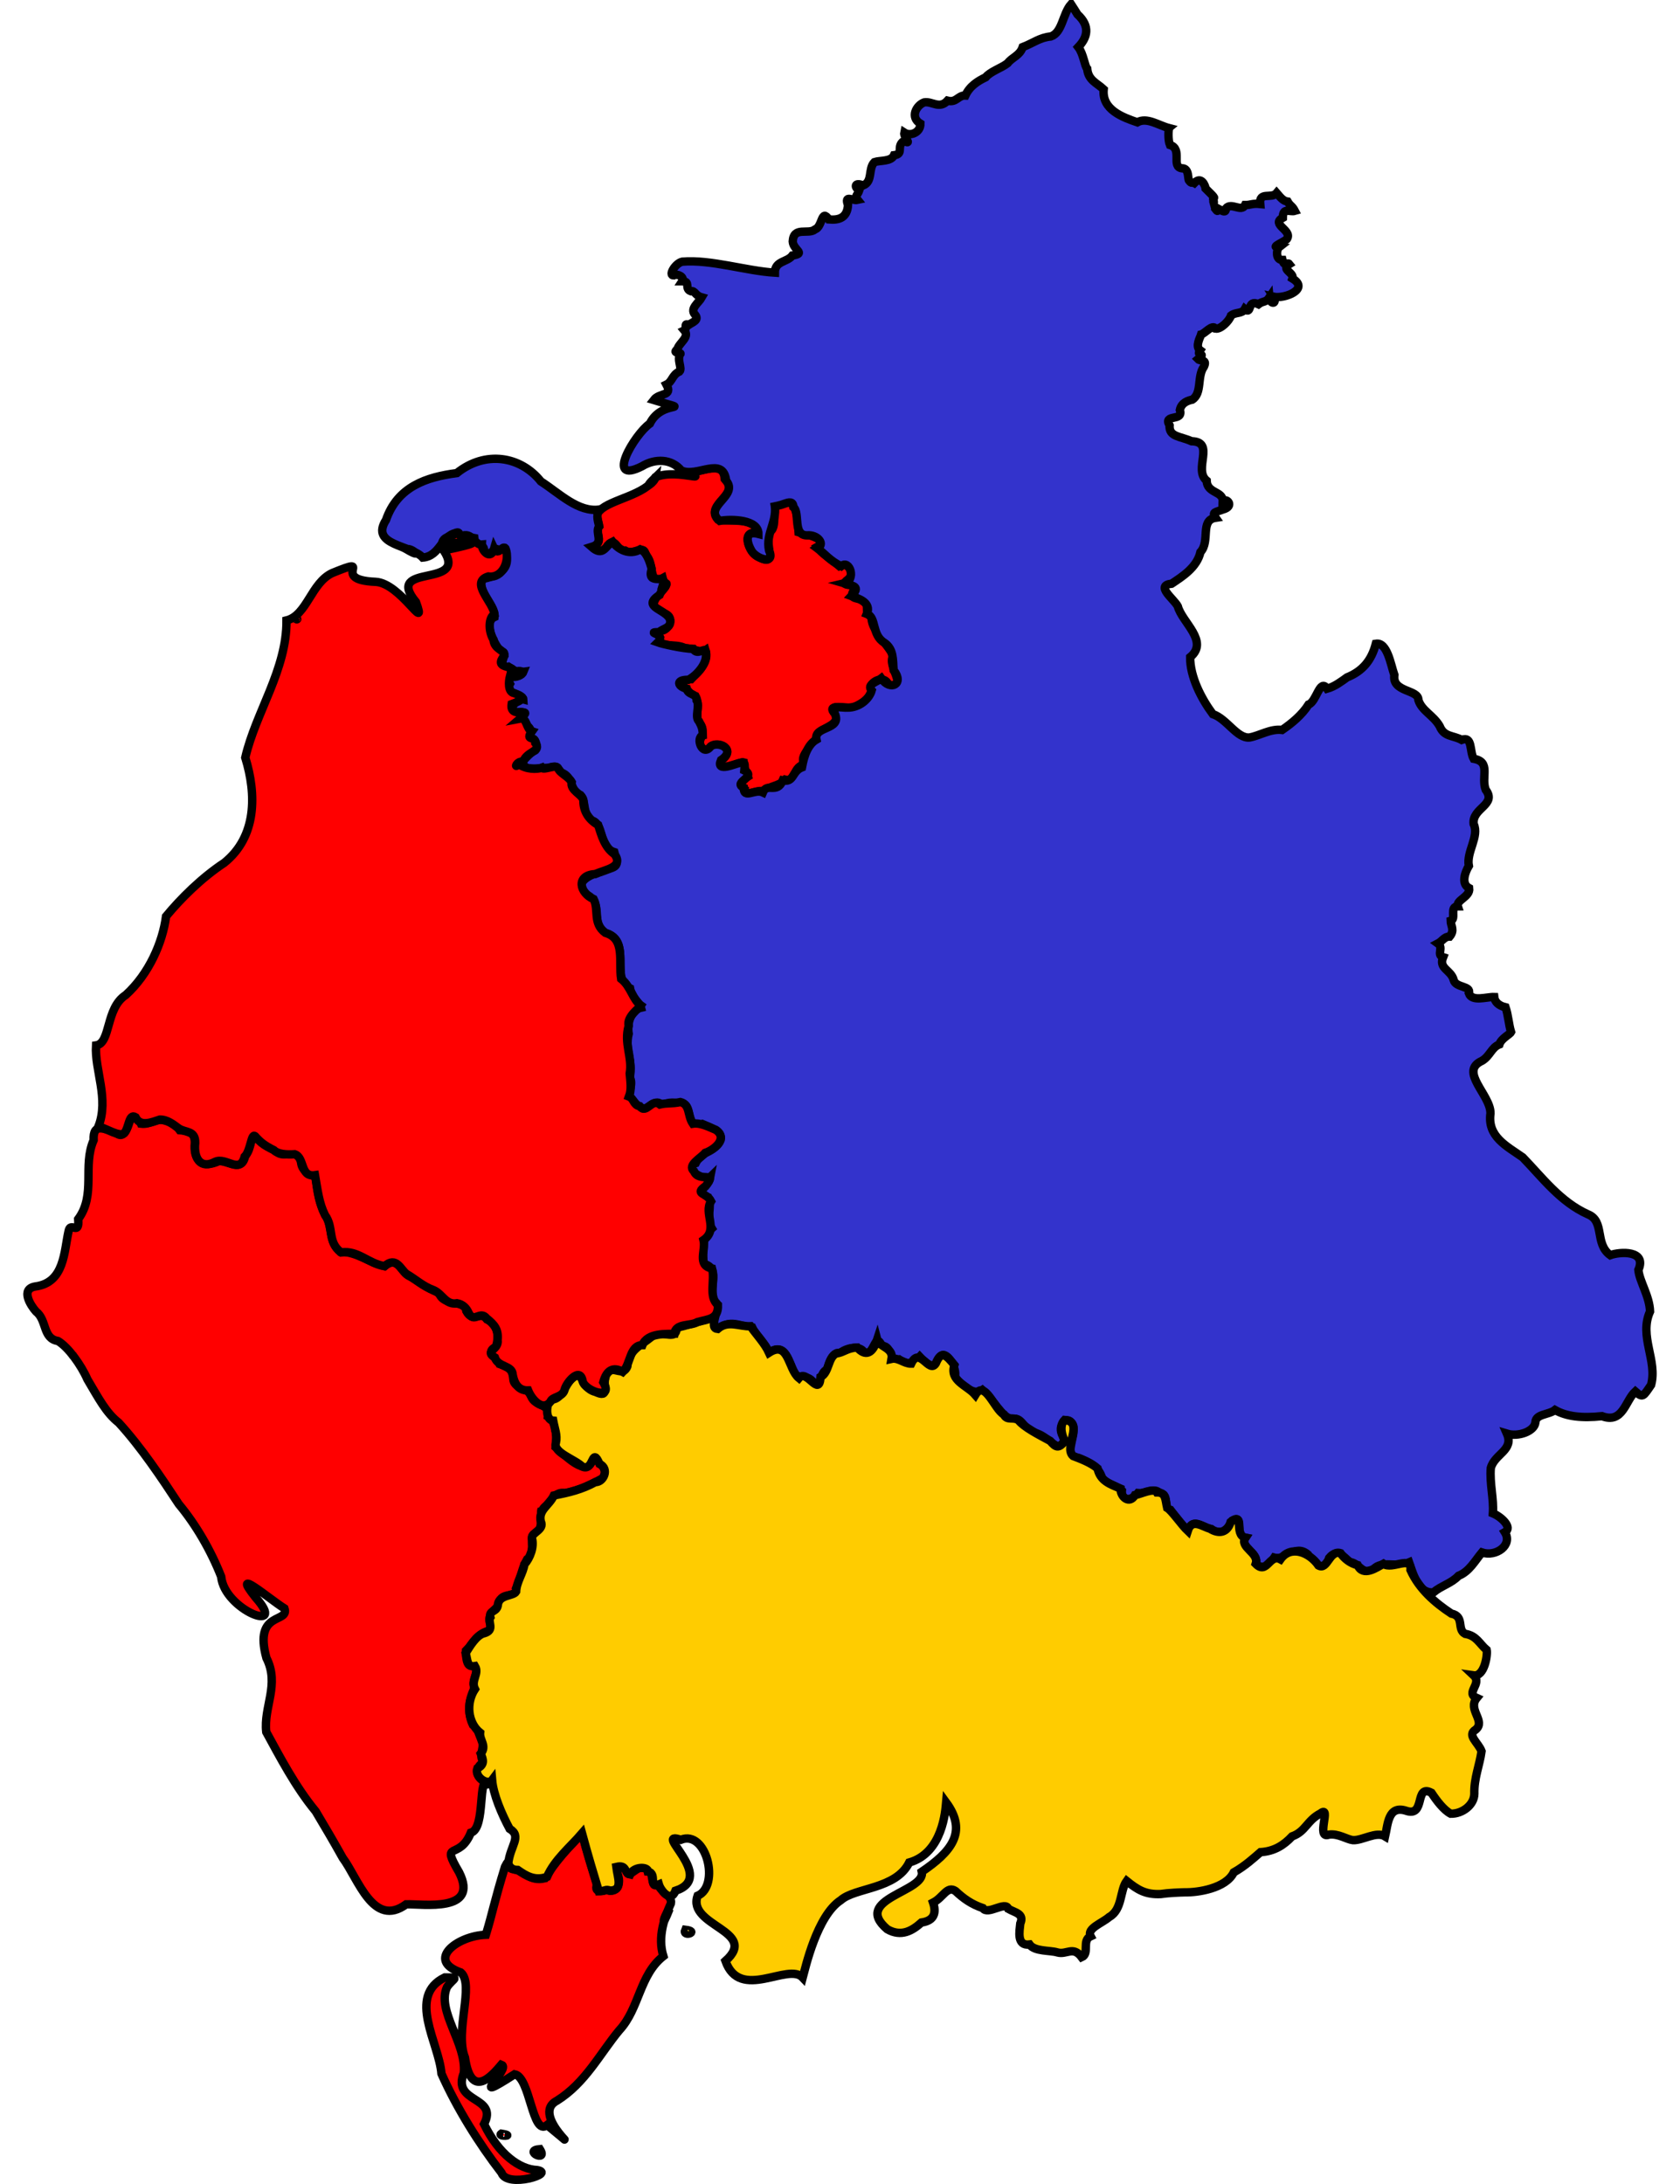
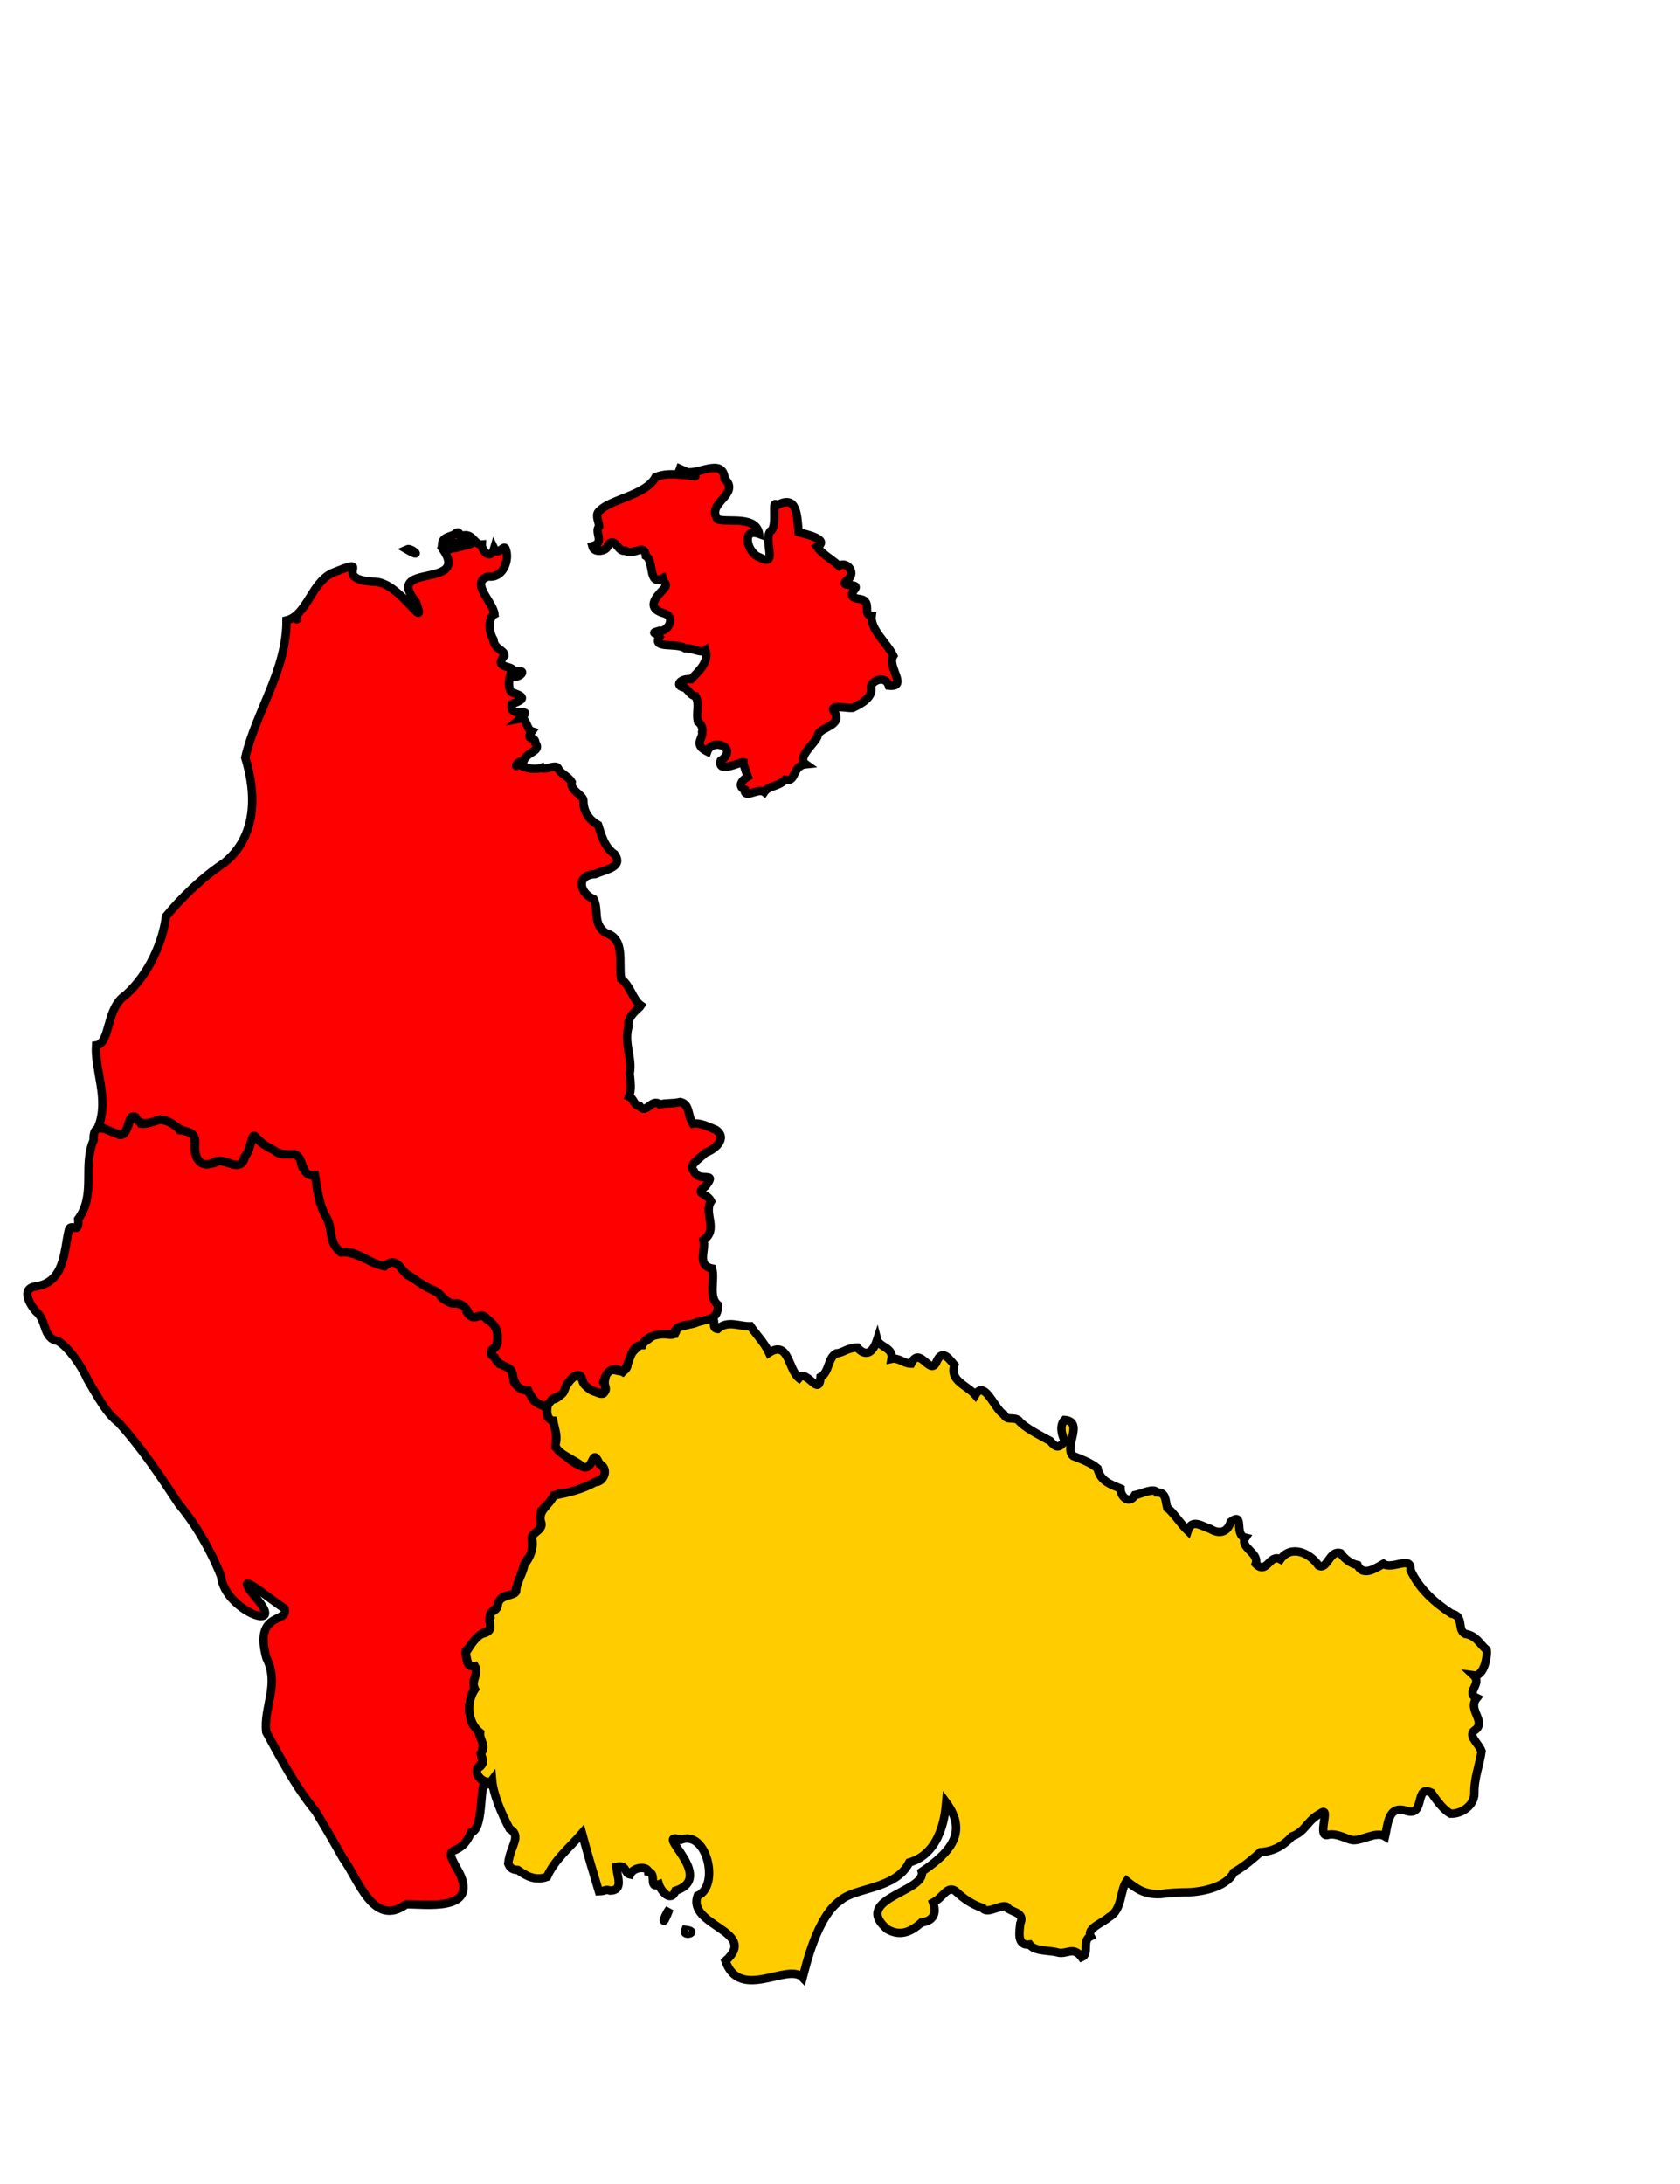
<svg xmlns="http://www.w3.org/2000/svg" version="1.0" width="200" height="260" id="svg10079">
  <g transform="translate(-17632.75,-11292.23)" id="g13585">
-     <path d="M 17702.037,11510.479 C 17700.439,11512.103 17698.762,11514.007 17697.624,11515.832 C 17695.75,11516.275 17695.213,11514.908 17693.784,11514.729 C 17693.103,11514.778 17693.547,11513.091 17692.869,11514.463 C 17691.569,11518.687 17691.41,11519.873 17690.591,11522.56 C 17687.212,11522.674 17683.397,11525.572 17687.608,11527.05 C 17689.269,11528.468 17686.856,11534.067 17688.1,11537.168 C 17688.842,11542.307 17691.38,11539.271 17692.435,11538.024 C 17693.725,11538.48 17687.987,11543.055 17694.015,11539.165 C 17695.893,11539.513 17696.098,11546.638 17697.881,11545.218 C 17703.493,11549.781 17695.629,11544.095 17699.048,11542.316 C 17702.444,11540.204 17704.179,11536.689 17706.476,11533.929 C 17708.877,11531.355 17708.854,11527.357 17711.72,11525.109 C 17711.012,11522.807 17711.853,11520.495 17712.62,11518.822 C 17712.807,11517.804 17711.18,11517.353 17711.108,11516.486 C 17710.026,11517.112 17710.712,11514.845 17709.841,11514.974 C 17709.323,11513.364 17707.536,11516.152 17707.389,11515.056 C 17707.561,11514.63 17705.764,11513.855 17706.245,11515.3 C 17706.764,11516.412 17706.192,11517.617 17705.058,11517.263 C 17704.928,11517.117 17703.35,11517.882 17703.834,11516.526 C 17703.154,11514.479 17702.659,11512.881 17702.037,11510.479 z M 17685.693,11527.642 C 17681.18,11529.843 17685.013,11535.445 17685.303,11539.093 C 17687.138,11543.214 17689.729,11547.368 17692.458,11550.903 C 17693.11,11552.769 17699.003,11550.953 17696.685,11550.571 C 17694.595,11550.482 17692.131,11548.707 17690.377,11545.101 C 17692.125,11541.719 17686.502,11542.663 17687.969,11539.009 C 17688.318,11535.488 17684.693,11531.643 17685.964,11528.788 C 17686.723,11527.696 17687.614,11527.643 17685.693,11527.642 z M 17692.435,11546.238 C 17691.879,11546.602 17694.261,11546.533 17692.435,11546.238 z M 17697.012,11548.078 C 17694.927,11548.258 17698.067,11549.743 17697.012,11548.078 z " style="fill:#F00;fill-opacity:1;stroke:black;stroke-width:1;stroke-miterlimit:4;stroke-dasharray:none;stroke-opacity:1" id="Barrow and Furness" />
    <path d="M 17713.273,11347.862 C 17718.51,11350.193 17713.348,11347.872 17710.781,11349.048 C 17709.654,11351.171 17705.427,11351.666 17704.161,11353.011 C 17703.548,11353.469 17703.983,11354.092 17704.079,11354.892 C 17703.434,11355.593 17704.831,11356.83 17703.262,11357.261 C 17703.497,11358.217 17705.18,11357.772 17705.141,11357.098 C 17706.056,11356.074 17706.257,11358.014 17707.185,11357.794 C 17708.195,11358.441 17709.453,11356.828 17709.636,11358.406 C 17710.68,11359.019 17709.887,11362.047 17711.638,11361.064 C 17711.852,11361.949 17712.513,11361.628 17711.393,11362.739 C 17710.376,11363.858 17710.051,11364.769 17711.884,11365.272 C 17713.283,11365.802 17712.155,11367.511 17711.269,11367.316 C 17710.033,11367.667 17710.929,11367.498 17711.269,11368.051 C 17710.332,11369.519 17713.264,11368.715 17714.294,11369.4 C 17715.236,11369.37 17716.187,11370.044 17716.745,11369.645 C 17717.173,11371.031 17715.984,11372.073 17715.03,11373.078 C 17713.659,11372.984 17713.024,11373.902 17714.294,11374.1 C 17714.817,11374.548 17714.938,11374.969 17715.56,11375.122 C 17716.086,11376.137 17715.562,11377.091 17715.846,11378.145 C 17716.194,11378.371 17716.498,11378.997 17716.338,11379.372 C 17716.49,11380.18 17715.237,11380.829 17716.949,11381.702 C 17717.571,11379.986 17720.74,11381.264 17718.542,11382.804 C 17718.142,11384.375 17720.956,11382.881 17721.241,11382.969 C 17721.226,11383.222 17721.642,11384.341 17721.771,11384.684 C 17721.179,11385.04 17720.469,11385.766 17721.402,11386.238 C 17721.341,11387.416 17722.997,11385.982 17723.733,11386.523 C 17724.28,11385.716 17725.364,11385.939 17726.224,11385.052 C 17727.549,11385.417 17727.051,11383.38 17728.675,11383.213 C 17727.494,11382.368 17729.946,11380.643 17730.105,11379.781 C 17730.327,11378.736 17733.278,11378.669 17731.986,11376.838 C 17731.551,11376.068 17733.678,11376.573 17734.232,11376.511 C 17735.334,11376.006 17736.581,11375.279 17736.48,11374.181 C 17736.127,11373.526 17738.069,11372.357 17738.564,11373.855 C 17740.951,11374.104 17738.283,11371.551 17739.095,11370.299 C 17738.404,11368.843 17736.315,11367.141 17736.52,11365.558 C 17735.367,11365.428 17736.627,11363.812 17735.172,11363.556 C 17734.273,11363.43 17733.819,11363.236 17734.559,11362.289 C 17735.06,11361.568 17732.276,11362.241 17733.742,11361.185 C 17734.685,11360.318 17733.501,11359.005 17732.638,11359.591 C 17731.529,11358.636 17730.617,11358.184 17730.024,11357.344 C 17731.611,11356.44 17728.612,11355.812 17727.818,11355.587 C 17727.659,11353.568 17727.626,11351.039 17725.244,11352.397 C 17724.505,11351.446 17725.393,11354.995 17724.467,11355.463 C 17723.577,11356.605 17725.494,11359.846 17723.159,11358.569 C 17721.727,11358.12 17720.925,11354.991 17723.118,11355.79 C 17722.767,11353.627 17719.601,11354.441 17718.217,11354.075 C 17716.662,11352.175 17720.976,11351.095 17719.033,11349.251 C 17718.783,11346.529 17715.764,11348.982 17714.171,11348.353 C 17713.754,11348.327 17713.631,11347.954 17713.273,11347.862 z " style="fill:#F00;fill-opacity:1;stroke:black;stroke-width:1;stroke-miterlimit:4;stroke-dasharray:none;stroke-opacity:1" id="Carlisle" />
    <path d="M 17648.391,11425.023 C 17648.151,11425.818 17647.629,11428.253 17646.47,11426.984 C 17645.223,11426.707 17643.798,11425.796 17643.897,11427.965 C 17642.546,11431.033 17644.212,11434.44 17642.058,11437.364 C 17642.227,11439.433 17641.133,11437.57 17640.915,11438.795 C 17640.367,11441.185 17640.453,11444.939 17636.944,11445.383 C 17635.138,11445.694 17636.41,11447.663 17637.033,11448.358 C 17638.363,11449.391 17637.806,11451.575 17639.646,11451.873 C 17640.866,11452.59 17642.409,11454.73 17643.161,11456.45 C 17644.515,11458.727 17645.362,11460.403 17646.879,11461.599 C 17649.543,11464.506 17651.988,11468.171 17654.03,11471.286 C 17656.062,11473.719 17657.859,11476.81 17659.08,11479.921 C 17659.45,11483.907 17667.119,11486.834 17663.191,11482.417 C 17660.071,11478.505 17664.857,11482.621 17666.613,11483.71 C 17667.226,11485.512 17662.918,11483.954 17664.466,11489.606 C 17666.072,11492.778 17664.102,11495.438 17664.448,11498.422 C 17666.043,11501.336 17667.925,11504.956 17670.33,11507.863 C 17671.694,11510.163 17672.158,11510.924 17673.56,11513.422 C 17675.388,11515.869 17677.176,11521.808 17681.104,11518.935 C 17683.072,11518.87 17689.827,11519.958 17687.416,11515.145 C 17685.098,11511.187 17687.411,11513.834 17688.803,11510.408 C 17690.632,11509.907 17689.563,11503.235 17690.938,11504.637 C 17692.079,11504.518 17691.102,11503.959 17690.637,11504.389 C 17689.389,11503.989 17689.194,11502.601 17690.351,11502.019 C 17689.69,11501.31 17690.368,11500.46 17690.229,11499.444 C 17689.676,11498.878 17689.794,11498.029 17689.044,11497.563 C 17688.364,11496.129 17688.579,11494.566 17689.249,11493.151 C 17688.743,11492.187 17690.087,11491.104 17689.086,11490.453 C 17688.229,11490.915 17688.208,11489.131 17688.227,11488.736 C 17689.182,11487.797 17689.544,11486.791 17690.801,11486.406 C 17691.698,11485.853 17690.551,11485.076 17691.251,11484.445 C 17691.121,11484 17692.184,11483.715 17692.312,11482.769 C 17692.542,11481.799 17694.618,11482.446 17694.191,11481.338 C 17694.804,11479.984 17694.841,11479.002 17695.499,11477.865 C 17696.572,11477.255 17695.779,11475.432 17696.234,11474.923 C 17697.855,11474.286 17696.584,11472.505 17697.624,11471.612 C 17698.429,11470.938 17698.783,11469.753 17700.035,11469.978 C 17701.63,11469.716 17703.397,11468.805 17704.488,11468.221 C 17705.404,11467.11 17703.754,11466.061 17703.384,11465.768 C 17702.683,11468.441 17699.868,11465.29 17698.891,11464.501 C 17698.93,11463.925 17699.068,11463.19 17698.85,11462.418 C 17698.919,11461.915 17698.377,11461.081 17697.991,11460.864 C 17698.307,11459.127 17696.156,11459.834 17695.907,11458.125 C 17695.185,11457.42 17693.72,11457.408 17693.865,11456.164 C 17693.709,11455.236 17693.2,11454.912 17692.231,11454.611 C 17691.792,11453.663 17690.492,11453.243 17691.781,11452.567 C 17692.194,11451.369 17692.045,11449.885 17690.72,11449.298 C 17689.904,11448.195 17689.078,11449.796 17688.268,11448.316 C 17688.153,11446.866 17685.545,11447.882 17685,11446.111 C 17683.567,11445.665 17682.426,11444.591 17681.322,11444.066 C 17680.429,11443.475 17680.056,11441.723 17678.503,11442.962 C 17676.54,11442.466 17675.246,11441.255 17673.232,11441.247 C 17671.839,11439.904 17672.365,11438.603 17671.599,11436.997 C 17670.736,11435.652 17670.539,11434.152 17670.33,11432.379 C 17669.524,11431.86 17668.657,11431.718 17668.573,11430.458 C 17668.224,11428.777 17666.121,11430.395 17665.592,11429.11 C 17664.565,11428.851 17663.645,11428.253 17663.181,11427.474 C 17662.566,11427.012 17662.716,11429.157 17661.957,11429.723 C 17661.606,11431.874 17659.918,11430.383 17658.809,11430.458 C 17656.882,11431.349 17655.72,11430.468 17655.949,11428.25 C 17655.936,11426.949 17655.136,11426.856 17654.152,11426.78 C 17653.789,11426.253 17653.038,11425.79 17652.395,11425.634 C 17651.285,11425.293 17650.685,11426.146 17649.535,11426.003 C 17649.37,11425.613 17648.886,11425.162 17648.391,11425.023 z M 17641.444,11453.59 C 17641.402,11453.452 17641.369,11453.646 17641.444,11453.59 z M 17697.175,11472.185 C 17697.305,11472.167 17697.135,11472.396 17697.175,11472.185 z " style="fill:#F00;fill-opacity:1;stroke:black;stroke-width:1;stroke-miterlimit:4;stroke-dasharray:none;stroke-opacity:1" id="Copeland" />
-     <path d="M 17760.259,11292.731 C 17759.236,11293.912 17759.237,11296.1 17757.848,11296.572 C 17756.528,11296.695 17755.771,11297.351 17754.498,11297.839 C 17754.147,11298.871 17753.232,11299.041 17752.7,11299.759 C 17751.949,11300.339 17750.625,11300.749 17750.085,11301.435 C 17749.146,11301.884 17748.184,11302.487 17747.674,11303.601 C 17746.793,11303.558 17746.636,11304.496 17745.55,11304.215 C 17744.583,11305.269 17743.707,11304.245 17742.771,11304.419 C 17741.833,11304.767 17741.058,11306.189 17742.321,11306.952 C 17742.342,11308.001 17741.139,11308.499 17740.402,11308.015 C 17740.282,11308.537 17741.438,11309.561 17740.36,11308.996 C 17739.379,11309.667 17740.428,11310.563 17739.176,11310.714 C 17738.829,11311.496 17737.503,11311.303 17736.848,11311.529 C 17736.059,11312.332 17736.698,11313.835 17735.499,11314.31 C 17734.412,11313.855 17734.47,11314.58 17735.049,11314.881 C 17734.848,11315.478 17734.452,11315.545 17734.845,11316.025 C 17734.229,11316.164 17733.241,11315.368 17733.702,11316.638 C 17733.609,11318.147 17732.651,11318.466 17731.414,11318.355 C 17730.52,11317.007 17730.679,11319.229 17729.78,11319.541 C 17728.977,11320.21 17727.228,11319.131 17727.123,11320.97 C 17727.185,11322.025 17728.763,11322.391 17727.082,11322.646 C 17726.481,11323.461 17724.992,11323.267 17724.997,11324.69 C 17721.598,11324.489 17717.372,11323.092 17713.967,11323.382 C 17713.117,11323.578 17712.283,11325.044 17712.946,11325.016 C 17713.456,11324.756 17714.271,11325.244 17713.967,11325.711 C 17715.007,11325.708 17714.19,11326.611 17714.988,11326.896 C 17715.524,11326.809 17715.474,11327.408 17716.296,11327.632 C 17715.949,11328.26 17714.845,11328.958 17715.479,11329.676 C 17716.04,11330.338 17715.229,11330.568 17714.743,11330.902 C 17714.063,11330.627 17714.629,11331.347 17714.212,11331.555 C 17714.908,11332.373 17713.589,11333.027 17713.395,11333.804 C 17712.733,11334.32 17713.784,11334.184 17713.763,11334.334 C 17713.269,11335.015 17714.015,11336.077 17713.64,11336.46 C 17712.763,11336.837 17712.799,11337.667 17712.089,11338.012 C 17712.863,11339.462 17711.277,11338.928 17710.576,11339.852 C 17715.634,11341.403 17711.595,11339.648 17710.11,11342.662 C 17708.293,11343.923 17704.704,11350.008 17709.17,11347.744 C 17710.753,11346.781 17712.704,11346.842 17713.844,11348.23 C 17715.671,11349.151 17718.827,11346.425 17719.196,11349.456 C 17720.74,11351.302 17716.348,11352.502 17718.42,11354.238 C 17719.839,11353.984 17723.053,11354.067 17723.037,11355.79 C 17721.449,11355.366 17721.519,11356.633 17722.262,11357.875 C 17722.915,11358.823 17725.077,11359.48 17724.303,11357.752 C 17723.847,11355.631 17725.452,11354.228 17724.917,11352.03 C 17725.135,11353.214 17727.15,11351.119 17727.205,11352.603 C 17728.059,11353.307 17727.004,11356.173 17729.043,11355.954 C 17730.247,11355.992 17730.943,11357.058 17730.066,11357.507 C 17730.961,11358.163 17731.525,11358.969 17732.884,11359.632 C 17733.922,11358.756 17734.713,11361.333 17733.251,11361.675 C 17734.348,11362.001 17735.23,11362.018 17734.109,11363.187 C 17734.844,11363.451 17736.545,11363.924 17735.948,11365.314 C 17737.123,11365.743 17736.481,11367.802 17738.031,11368.745 C 17739.185,11369.527 17739.026,11370.811 17739.135,11372.014 C 17740.446,11373.66 17738.74,11374.556 17737.665,11372.996 C 17737.186,11373.391 17735.867,11373.717 17736.52,11374.427 C 17736.205,11375.51 17734.99,11376.501 17733.619,11376.47 C 17733.071,11376.526 17731.088,11376.053 17732.148,11377.205 C 17732.987,11379.184 17729.596,11378.618 17729.944,11380.27 C 17728.636,11381.012 17728.329,11383.065 17728.225,11383.581 C 17727.002,11384.056 17727.29,11385.419 17725.939,11385.135 C 17725.238,11386.816 17724.076,11385.33 17723.569,11386.565 C 17722.594,11386.102 17721.284,11387.43 17721.281,11385.993 C 17719.933,11385.355 17722.9,11384.703 17721.362,11383.949 C 17721.442,11383.152 17721.478,11382.915 17720.872,11383.05 C 17720.386,11383.072 17717.911,11384.296 17718.583,11382.723 C 17720.493,11381.442 17718.225,11380.375 17717.358,11381.088 C 17716.359,11382.404 17715.517,11380.016 17716.419,11379.781 C 17716.406,11378.993 17716.31,11378.771 17715.969,11378.105 C 17715.4,11377.593 17716.11,11376.252 17715.684,11375.611 C 17715.661,11374.701 17714.663,11375.021 17714.498,11374.222 C 17713.473,11373.982 17713.09,11373.134 17714.703,11373.16 C 17715.785,11372.584 17716.936,11371.17 17716.785,11370.095 C 17716.894,11368.904 17715.837,11370.459 17715.274,11369.481 C 17713.979,11369.45 17711.554,11368.881 17711.066,11368.704 C 17712.169,11367.631 17709.394,11367.529 17711.229,11367.48 C 17711.62,11367.043 17712.64,11367.048 17712.538,11366.089 C 17712.27,11364.756 17708.94,11364.567 17711.269,11363.066 C 17711.473,11362.471 17712.723,11361.423 17711.72,11361.717 C 17712.104,11360.482 17709.692,11362.038 17710.332,11359.96 C 17710.096,11359.018 17709.683,11357.898 17708.982,11357.629 C 17707.662,11358.413 17706.299,11357.612 17705.673,11356.731 C 17704.829,11357.17 17704.571,11358.575 17703.181,11357.344 C 17704.777,11356.864 17703.498,11355.649 17704.079,11354.892 C 17703.853,11354.005 17703.739,11353.473 17704.121,11352.889 C 17701.606,11353.26 17699.387,11350.993 17697.138,11349.54 C 17694.735,11346.53 17690.532,11345.824 17687.135,11348.55 C 17683.511,11349.023 17680.073,11350.162 17678.702,11354.134 C 17676.759,11357.185 17681.712,11357.105 17683.079,11358.61 C 17685.159,11358.426 17685.26,11355.988 17687.082,11355.667 C 17687.525,11356.163 17688.523,11356.142 17689.208,11356.281 C 17689.34,11357.587 17690.282,11356.76 17690.393,11357.712 C 17690.818,11359.321 17691.669,11356.724 17692.19,11357.915 C 17693.019,11356.832 17692.885,11357.765 17693.09,11358.692 C 17693.247,11360.322 17691.482,11360.916 17690.229,11361.144 C 17689.397,11362.379 17691.754,11364.429 17691.618,11365.681 C 17690.193,11366.325 17691.636,11368.96 17692.394,11369.849 C 17693.602,11369.643 17691.414,11372.172 17693.293,11371.606 C 17693.855,11371.959 17694.168,11372.352 17695.05,11372.22 C 17694.664,11373.185 17692.692,11372.273 17693.457,11373.65 C 17692.735,11374.928 17695.017,11374.813 17695.05,11375.49 C 17694.526,11375.352 17693.059,11376.485 17694.191,11377.042 C 17696.219,11376.746 17694.182,11377.732 17695.418,11378.554 C 17696.259,11379.17 17695.797,11379.5 17695.826,11380.311 C 17696.413,11379.573 17697.051,11381.608 17696.276,11381.619 C 17695.434,11382.184 17694.957,11383.154 17694.111,11383.296 C 17694.358,11383.385 17694.916,11383.129 17695.458,11383.663 C 17696.638,11383.865 17697.226,11383.577 17697.991,11383.663 C 17698.949,11383.363 17699.018,11383.443 17699.545,11384.195 C 17701.085,11384.728 17700.515,11386.379 17701.873,11386.892 C 17702.625,11387.672 17701.945,11389.479 17703.508,11390.038 C 17704.647,11390.784 17704.106,11393.111 17705.878,11393.675 C 17706.146,11394.756 17706.637,11395.391 17705.1,11395.678 C 17703.456,11396.22 17700.631,11397.069 17702.691,11398.784 C 17704.682,11399.911 17702.908,11402.119 17704.898,11403.362 C 17708.043,11404.21 17705.327,11408.805 17707.757,11409.901 C 17707.95,11411.045 17708.913,11411.573 17709.063,11412.189 C 17707.946,11412.438 17707.361,11413.922 17707.593,11415.295 C 17707.094,11417.298 17708.168,11418.575 17707.716,11420.485 C 17708.174,11421.236 17707.525,11422.314 17707.716,11422.897 C 17708.409,11423.36 17708.374,11423.894 17709.39,11424.205 C 17709.915,11424.318 17710.836,11422.844 17711.596,11423.837 C 17712.329,11423.336 17713.164,11423.5 17714.05,11423.632 C 17715.21,11423.858 17714.343,11426.767 17716.378,11426.044 C 17717.244,11426.413 17718.801,11427.011 17718.542,11427.923 C 17718.044,11429.254 17716.208,11429.286 17715.56,11430.703 C 17713.857,11431.26 17716.69,11432.946 17717.318,11432.339 C 17717.066,11433.725 17715.118,11434.188 17717.072,11434.789 C 17717.577,11435.788 17716.755,11437.301 17717.48,11438.468 C 17716.156,11439.623 17716.475,11441.298 17716.5,11442.678 C 17718.789,11443.262 17716.813,11445.838 17717.89,11447.254 C 17718.817,11447.569 17716.673,11450.865 17718.542,11450.278 C 17719.761,11449.311 17721.164,11450.202 17722.303,11450.278 C 17722.798,11451.334 17723.9,11452.175 17724.303,11453.263 C 17726.287,11451.91 17726.67,11454.46 17727.369,11455.796 C 17728.072,11456.552 17729.009,11455.69 17729.739,11457.063 C 17730.619,11457.205 17730.313,11455.56 17731.25,11455.265 C 17731.409,11454.313 17731.982,11453.116 17732.802,11453.304 C 17733.25,11452.799 17735.297,11452.153 17735.745,11453.467 C 17736.899,11453.375 17736.907,11450.725 17737.746,11452.444 C 17739.12,11452.519 17738.328,11454.438 17739.788,11454.079 C 17740.665,11454.724 17741.409,11454.668 17742.24,11453.752 C 17743.275,11454.862 17744.068,11455.378 17744.733,11453.671 C 17745.435,11452.968 17746.763,11455.183 17746.408,11456.164 C 17747.359,11457.34 17748.835,11458.39 17749.717,11457.718 C 17751.012,11458.836 17752.016,11460.933 17753.19,11461.191 C 17754.355,11460.809 17754.516,11462.219 17755.722,11462.785 C 17756.837,11462.838 17758.033,11464.206 17758.788,11464.501 C 17759.607,11463.839 17759.635,11463.556 17759.156,11462.948 C 17758.662,11461.719 17759.937,11460.532 17760.504,11461.968 C 17760.885,11463.357 17759.154,11465.682 17761.198,11465.808 C 17762.392,11466.299 17763.503,11466.766 17763.936,11468.138 C 17764.467,11468.928 17765.556,11468.974 17766.305,11469.691 C 17766.204,11471.162 17767.657,11470.791 17768.226,11469.978 C 17769.342,11470.079 17770.201,11469.203 17770.88,11470.059 C 17772.005,11469.974 17771.178,11472.229 17772.148,11472.061 C 17772.705,11472.798 17773.67,11474.152 17774.232,11474.391 C 17774.78,11472.791 17775.957,11474.168 17776.969,11474.269 C 17778.099,11475.124 17778.923,11474.314 17779.462,11473.248 C 17781.004,11472.468 17779.583,11475.033 17781.013,11475.29 C 17780.25,11476.436 17782.681,11477.077 17782.241,11478.396 C 17783.165,11479.244 17783.954,11478.431 17784.445,11477.661 C 17785.79,11478.052 17786.918,11475.981 17788.45,11477.292 C 17789.073,11478.585 17790.584,11479.397 17790.983,11477.701 C 17791.979,11476.503 17792.762,11477.611 17793.435,11478.192 C 17794.527,11478.249 17795.056,11479.947 17796.253,11479.05 C 17797.315,11477.919 17798.974,11478.919 17800.502,11478.233 C 17800.943,11479.477 17801.586,11482.004 17803.404,11481.789 C 17804.316,11481.019 17805.523,11480.736 17806.386,11479.826 C 17807.666,11479.314 17808.312,11478.083 17809.166,11477.048 C 17810.846,11477.607 17812.864,11476.173 17811.902,11474.636 C 17812.87,11474.077 17811.453,11472.782 17810.473,11472.388 C 17810.607,11470.712 17810.07,11468.805 17810.227,11466.995 C 17810.674,11465.304 17813.013,11464.878 17812.147,11462.906 C 17813.505,11463.321 17815.417,11462.627 17815.538,11461.558 C 17815.566,11460.542 17817.107,11460.68 17817.867,11460.087 C 17819.259,11460.869 17821.025,11461.077 17823.465,11460.823 C 17825.965,11461.753 17826.226,11458.987 17827.428,11457.881 C 17828.323,11458.663 17828.352,11458.509 17829.308,11457.104 C 17830.094,11454.189 17827.844,11451.322 17829.184,11448.358 C 17829.114,11446.48 17827.936,11444.822 17827.797,11443.413 C 17828.839,11441.038 17825.588,11441.228 17824.446,11441.655 C 17822.544,11440.275 17823.834,11437.612 17821.79,11436.792 C 17818.506,11435.317 17816.381,11432.441 17814.026,11430.008 C 17812.09,11428.649 17809.805,11427.541 17810.187,11424.777 C 17810.225,11422.578 17806.391,11419.782 17809.166,11418.524 C 17810.151,11417.947 17810.287,11416.941 17811.249,11416.562 C 17811.458,11415.856 17812.491,11415.385 17812.638,11415.091 C 17812.351,11414.156 17812.314,11413.118 17811.984,11412.148 C 17811.159,11411.954 17810.699,11411.5 17810.635,11410.922 C 17809.727,11410.889 17807.986,11411.532 17807.612,11410.473 C 17807.927,11409.575 17806.061,11409.835 17805.814,11408.919 C 17805.487,11407.66 17803.99,11407.57 17804.547,11406.182 C 17803.72,11405.915 17804.648,11405.06 17803.935,11404.547 C 17804.443,11404.282 17804.719,11403.699 17805.325,11403.729 C 17805.962,11402.971 17805.457,11402.451 17805.448,11401.85 C 17806.158,11401.648 17805.252,11400.138 17806.304,11400.133 C 17806.061,11399.372 17807.791,11399.004 17807.653,11397.967 C 17806.639,11397.434 17807.173,11396.052 17807.612,11395.311 C 17807.29,11393.66 17808.884,11391.807 17808.185,11390.324 C 17807.965,11388.395 17810.993,11388.067 17809.613,11386.238 C 17809.035,11384.696 17810.291,11382.928 17808.185,11382.559 C 17807.674,11381.631 17808.074,11379.819 17806.755,11380.311 C 17805.741,11379.748 17804.66,11379.987 17804.139,11378.677 C 17803.391,11377.378 17802.004,11376.848 17801.606,11375.57 C 17801.643,11374.276 17798.452,11374.679 17798.746,11372.588 C 17798.307,11371.345 17797.906,11368.633 17796.539,11368.868 C 17796.028,11370.842 17794.966,11372.121 17793.108,11372.874 C 17792.452,11373.348 17791.661,11373.952 17790.738,11374.222 C 17789.87,11372.925 17789.489,11375.771 17788.532,11376.103 C 17787.742,11377.342 17786.563,11378.316 17785.386,11379.127 C 17783.971,11378.959 17782.721,11379.813 17781.504,11380.026 C 17780.027,11380.178 17778.795,11377.792 17777.133,11377.246 C 17775.757,11375.394 17774.411,11372.774 17774.437,11370.463 C 17776.721,11368.583 17773.467,11366.319 17772.965,11364.414 C 17772.494,11363.512 17770.218,11361.935 17772.231,11361.717 C 17773.473,11360.885 17775.243,11359.791 17775.661,11357.956 C 17776.861,11356.658 17775.57,11354.151 17777.46,11353.87 C 17776.958,11353.169 17777.501,11353.208 17778.319,11352.889 C 17779.763,11352.514 17778.791,11351.422 17778.319,11351.909 C 17778.363,11350.671 17776.454,11350.996 17776.398,11349.456 C 17774.763,11348.111 17777.484,11344.825 17774.599,11344.757 C 17773.247,11344.147 17771.901,11344.258 17771.984,11342.876 C 17771.17,11341.437 17773.674,11342.477 17773.211,11341.037 C 17773.391,11340.157 17774.202,11339.906 17774.68,11339.811 C 17775.897,11339.036 17775.224,11337.051 17776.071,11335.888 C 17776.512,11334.953 17775.623,11335.251 17775.376,11334.989 C 17776.484,11334.089 17775.048,11334.749 17775.62,11333.927 C 17774.994,11333.469 17775.645,11332.391 17775.744,11332.046 C 17776.203,11331.924 17777.083,11330.786 17777.46,11331.352 C 17778.053,11331.452 17779.072,11330.467 17779.298,11329.798 C 17779.867,11329.345 17780.606,11329.625 17780.933,11329.022 C 17781.828,11329.793 17781.178,11327.798 17782.566,11328.45 C 17783.132,11328.004 17783.43,11328.294 17783.874,11327.632 C 17783.964,11328.55 17784.869,11328.435 17784.323,11327.55 C 17785.666,11327.854 17788.697,11326.645 17786.612,11325.384 C 17786.858,11324.676 17785.158,11324.331 17786.243,11323.668 C 17786.044,11323.4 17785.643,11324.066 17785.426,11323.178 C 17784.554,11323.195 17784.733,11321.899 17784.977,11321.706 C 17783.823,11321.643 17785.881,11320.995 17786,11320.602 C 17786.527,11319.585 17784,11318.951 17785.467,11318.15 C 17785.474,11316.855 17786.297,11317.511 17786.897,11317.333 C 17786.574,11316.711 17786.366,11316.793 17786.04,11316.229 C 17785.533,11316.162 17785.255,11315.817 17784.732,11315.208 C 17784.125,11315.952 17782.618,11314.973 17782.771,11316.516 C 17781.789,11316.415 17781.66,11316.653 17780.972,11316.638 C 17780.53,11317.547 17779.343,11316.251 17778.685,11317.047 C 17778.697,11317.631 17778.311,11317.368 17777.787,11317.087 C 17777.692,11317.864 17777.367,11316.578 17776.847,11316.679 C 17777.675,11316.385 17776.938,11315.922 17777.255,11315.78 C 17777.438,11315.785 17776.651,11315.059 17776.274,11314.677 C 17776.245,11314.357 17775.774,11313.131 17774.926,11314.023 C 17774.614,11313.849 17774.664,11314.187 17774.314,11313.736 C 17774.121,11313.605 17774.371,11312.24 17773.455,11312.265 C 17772.112,11312.09 17773.59,11309.965 17772.025,11309.486 C 17771.793,11308.959 17771.833,11307.589 17771.944,11307.485 C 17770.663,11307.155 17769.3,11306.145 17768.144,11306.789 C 17766.44,11306.199 17763.904,11305.315 17764.14,11302.866 C 17763.338,11302.111 17762.3,11301.799 17762.178,11300.413 C 17761.858,11300.068 17761.748,11298.653 17761.116,11297.839 C 17762.178,11296.729 17762.597,11295.371 17761.021,11293.938 C 17760.771,11293.533 17760.521,11293.128 17760.259,11292.731 z M 17710.781,11349.048 C 17709.093,11350.683 17710.691,11349.678 17710.781,11349.048 z " style="fill:#33C;fill-opacity:1;stroke:black;stroke-width:1;stroke-miterlimit:4;stroke-dasharray:none;stroke-opacity:1" id="Penrith and The Border" />
    <path d="M 17716.949,11449.257 C 17715.703,11449.616 17714.392,11450.081 17713.314,11450.278 C 17713.262,11452.104 17711.288,11450.229 17710.249,11451.423 C 17709.042,11452.413 17707.578,11452.932 17707.43,11454.897 C 17706.819,11456.458 17705.039,11454.072 17704.815,11456.286 C 17704.506,11457.157 17705.368,11458.778 17703.63,11457.921 C 17702.481,11457.682 17702.134,11456.405 17701.669,11455.919 C 17699.945,11456.258 17700.029,11458.884 17698.278,11458.861 C 17697.768,11459.387 17697.63,11461.283 17698.605,11461.354 C 17698.779,11462.287 17699.127,11463.108 17698.932,11463.97 C 17698.531,11465.152 17701.182,11465.947 17702.078,11466.83 C 17703.494,11467.445 17703.161,11464.307 17704.121,11466.503 C 17705.338,11467.079 17704.589,11468.716 17703.63,11468.67 C 17702.055,11469.54 17700.495,11469.923 17698.687,11470.264 C 17698.115,11471.498 17696.804,11471.984 17697.134,11473.369 C 17697.605,11474.342 17695.995,11474.685 17696.072,11475.331 C 17696.37,11476.369 17695.859,11477.705 17695.173,11478.478 C 17695.041,11479.507 17694.239,11480.531 17694.191,11481.707 C 17693.875,11482.266 17692.222,11482.038 17692.026,11483.219 C 17691.973,11484.208 17690.882,11483.89 17691.128,11484.772 C 17690.762,11485.335 17691.701,11486.262 17690.433,11486.653 C 17689.468,11486.827 17688.604,11488.355 17688.185,11489.022 C 17688.432,11489.914 17688.322,11490.735 17689.29,11490.576 C 17689.841,11491.482 17688.764,11492.273 17689.29,11493.313 C 17688.183,11494.995 17688.455,11497.346 17689.902,11498.504 C 17689.81,11499.408 17690.742,11500.059 17689.983,11500.998 C 17690.246,11501.656 17690.52,11502.28 17689.575,11502.754 C 17689.19,11503.764 17690.815,11504.829 17691.332,11504.144 C 17691.48,11505.872 17692.48,11508.201 17693.415,11509.94 C 17694.922,11510.856 17693.488,11511.922 17693.253,11514.076 C 17693.376,11514.357 17693.557,11514.843 17694.396,11514.851 C 17695.374,11515.533 17696.412,11516.182 17697.868,11515.668 C 17698.778,11513.607 17700.599,11512.146 17702.037,11510.479 C 17702.722,11512.995 17703.441,11515.426 17704.038,11517.386 C 17704.915,11517.367 17704.791,11517.086 17705.386,11517.303 C 17706.952,11517.276 17706.28,11515.765 17706.122,11514.484 C 17707.432,11514.17 17707.023,11515.235 17707.757,11515.383 C 17708.183,11514.418 17709.881,11514.395 17709.922,11515.056 C 17711.014,11515.279 17709.898,11517.109 17711.188,11516.568 C 17711.391,11517.251 17712.587,11518.836 17713.163,11517.323 C 17718.172,11515.697 17710.288,11510.067 17713.797,11511.25 C 17716.861,11510.007 17718.502,11516.742 17715.795,11517.924 C 17714.515,11521.541 17723.155,11522.087 17719.115,11525.681 C 17720.849,11530.555 17726.58,11525.805 17728.314,11527.657 C 17728.618,11526.528 17730.009,11520.286 17732.843,11518.444 C 17734.553,11516.921 17739.393,11517.173 17740.989,11513.958 C 17744.998,11512.813 17745.301,11507.748 17745.387,11506.8 C 17748.004,11510.359 17745.923,11512.725 17742.484,11515.061 C 17743.009,11517.45 17734.1,11518.248 17738.371,11521.898 C 17740.053,11522.871 17741.377,11522.06 17742.444,11521.103 C 17744.049,11520.873 17744.21,11519.865 17743.833,11518.734 C 17745.065,11518.098 17745.493,11516.69 17746.49,11517.345 C 17747.471,11518.268 17748.407,11518.923 17749.758,11519.388 C 17750.319,11520.283 17752.464,11518.483 17752.781,11519.469 C 17753.583,11519.94 17754.721,11520.035 17754.211,11521.226 C 17754.126,11522.108 17753.748,11523.916 17755.314,11523.719 C 17755.923,11524.577 17757.744,11524.391 17758.624,11524.66 C 17759.748,11524.979 17760.488,11523.847 17761.524,11525.232 C 17762.501,11524.8 17761.5,11523.234 17762.587,11522.738 C 17762.09,11521.809 17763.956,11521.183 17764.794,11520.449 C 17766.391,11519.555 17766.048,11517.301 17766.877,11516.159 C 17768.171,11517.197 17769.104,11517.795 17770.922,11517.713 C 17771.875,11517.57 17773.179,11517.522 17773.823,11517.507 C 17775.291,11517.538 17778.68,11517.064 17779.625,11515.137 C 17781.017,11514.346 17782.052,11513.376 17782.811,11512.726 C 17784.469,11512.619 17785.589,11511.889 17786.57,11510.847 C 17788.191,11510.275 17788.331,11508.948 17789.963,11508.108 C 17791.298,11507.051 17789.356,11511.23 17790.942,11510.641 C 17792.045,11510.474 17793.076,11511.208 17793.804,11511.296 C 17794.954,11511.359 17796.597,11510.2 17797.643,11510.847 C 17797.978,11509.381 17798.003,11507.145 17800.094,11507.781 C 17802.529,11508.661 17801.09,11504.556 17803.159,11505.656 C 17803.79,11506.615 17804.625,11507.71 17805.448,11508.148 C 17806.852,11508.176 17808.251,11507.094 17808.266,11505.779 C 17808.217,11503.923 17808.892,11502.391 17809.124,11500.711 C 17808.729,11499.663 17807.337,11498.8 17808.43,11498.136 C 17809.66,11497.108 17807.424,11495.753 17808.552,11494.376 C 17807.142,11493.76 17809.253,11492.681 17808.185,11491.678 C 17809.466,11491.861 17809.856,11489.282 17809.736,11488.654 C 17808.865,11487.912 17808.542,11486.952 17807.163,11486.733 C 17806.147,11486.188 17807.143,11484.659 17805.528,11484.323 C 17803.589,11483.041 17801.699,11481.424 17800.667,11479.132 C 17800.813,11477.343 17798.476,11479.156 17797.44,11478.396 C 17796.664,11478.829 17795.019,11480.011 17794.374,11478.56 C 17793.5,11478.358 17792.793,11477.775 17792.33,11477.13 C 17790.983,11476.729 17790.79,11479.2 17789.716,11478.6 C 17788.654,11477.058 17786.428,11476.113 17785.182,11477.865 C 17783.863,11477.155 17783.587,11479.77 17782.241,11478.396 C 17782.681,11477.077 17780.25,11476.436 17781.013,11475.29 C 17779.592,11474.969 17780.988,11472.114 17779.256,11473.411 C 17778.882,11474.676 17777.888,11474.903 17776.806,11474.228 C 17775.867,11473.96 17774.634,11472.942 17774.15,11474.473 C 17773.414,11473.773 17772.238,11472.046 17771.698,11471.734 C 17771.467,11470.771 17771.567,11469.888 17770.474,11469.896 C 17770.109,11469.306 17768.582,11470.1 17767.859,11470.222 C 17767.218,11471.343 17766.147,11470.476 17766.142,11469.445 C 17764.923,11468.92 17763.738,11468.567 17763.405,11467.036 C 17762.639,11466.37 17761.358,11465.891 17760.504,11465.564 C 17759.309,11464.539 17761.892,11461.488 17759.483,11461.272 C 17758.775,11461.989 17759.25,11463.329 17759.523,11463.766 C 17758.759,11464.756 17758.436,11464.523 17757.766,11463.766 C 17756.314,11462.982 17754.636,11462.119 17754.007,11461.314 C 17753.341,11460.84 17752.647,11461.427 17752.25,11460.618 C 17751.138,11460.021 17749.988,11456.398 17748.859,11458.289 C 17747.865,11457.133 17745.761,11456.631 17746.366,11454.733 C 17745.416,11453.548 17744.8,11452.944 17744.16,11454.529 C 17743.359,11455.849 17742.229,11452.432 17741.219,11454.57 C 17740.407,11454.589 17739.694,11453.818 17738.891,11453.998 C 17739.133,11452.658 17737.403,11452.598 17737.175,11451.709 C 17736.622,11453.418 17735.767,11453.737 17734.803,11452.65 C 17733.62,11452.679 17733.078,11453.309 17732.311,11453.344 C 17731.278,11453.866 17731.485,11455.623 17730.432,11456.164 C 17730.264,11458.684 17728.816,11455.127 17727.859,11456.286 C 17726.557,11455.227 17726.657,11451.745 17724.303,11453.263 C 17723.793,11452.151 17722.777,11451.091 17722.098,11450.116 C 17720.773,11450.177 17719.422,11449.346 17718.176,11450.442 C 17717.182,11450.335 17718.46,11448.883 17716.949,11449.257 z M 17697.175,11472.185 C 17697.135,11472.396 17697.305,11472.167 17697.175,11472.185 z M 17712.456,11519.469 C 17711.636,11520.535 17711.469,11522.044 17712.456,11519.469 z M 17714.335,11521.963 C 17713.925,11522.909 17716.126,11522.178 17714.335,11521.963 z " style="fill:#FC0;fill-opacity:1;stroke:black;stroke-width:1;stroke-miterlimit:4;stroke-dasharray:none;stroke-opacity:1" id="Westmorland and Lonsdale" />
    <path d="M 17687.124,11355.627 C 17686.562,11356.231 17685.44,11355.975 17685.367,11357.058 C 17690.432,11356.45 17689.923,11356.891 17685.571,11357.752 C 17688.579,11362.351 17678.361,11359.166 17682.27,11363.904 C 17683.683,11367.804 17680.443,11361.637 17677.46,11361.496 C 17671.761,11361.263 17677.636,11358.272 17672.319,11360.442 C 17669.787,11361.607 17669.313,11365.479 17666.858,11366.089 C 17666.889,11371.98 17663.209,11376.999 17661.95,11382.42 C 17663.301,11386.812 17663.328,11391.834 17659.439,11394.954 C 17656.74,11396.735 17654.24,11399.227 17652.518,11401.318 C 17652.11,11404.443 17650.478,11408.18 17647.727,11410.679 C 17645.287,11412.249 17645.975,11416.421 17644.183,11416.685 C 17644.001,11419.629 17645.755,11423.045 17644.469,11426.33 C 17645.434,11426.573 17646.943,11427.6 17647.532,11427.148 C 17648.126,11426.503 17648.076,11424.728 17648.881,11425.226 C 17649.459,11426.441 17650.83,11425.819 17651.782,11425.512 C 17652.683,11425.499 17653.435,11426.132 17653.989,11426.535 C 17654.806,11427.121 17656.022,11426.749 17655.99,11428.292 C 17655.787,11430.135 17656.643,11431.461 17658.361,11430.539 C 17659.675,11429.929 17661.295,11432.083 17661.874,11429.926 C 17662.586,11429.269 17662.651,11427.149 17663.099,11427.474 C 17663.706,11428.162 17664.217,11428.59 17665.347,11429.149 C 17665.829,11429.634 17666.865,11429.71 17667.839,11429.64 C 17669.049,11430.052 17668.45,11432.402 17670.25,11432.133 C 17670.566,11433.927 17670.72,11435.436 17671.435,11436.874 C 17672.552,11438.41 17671.672,11440.058 17673.354,11441.328 C 17675.388,11441.03 17676.57,11442.659 17678.543,11442.962 C 17679.934,11441.727 17680.445,11443.39 17681.159,11443.903 C 17682.191,11444.491 17683.08,11445.359 17684.387,11445.824 C 17685.437,11446.282 17685.826,11447.631 17687.165,11447.378 C 17687.866,11447.512 17688.279,11447.966 17688.512,11448.48 C 17689.161,11449.855 17689.898,11448.173 17690.678,11449.175 C 17691.59,11449.91 17692.112,11450.486 17691.985,11451.75 C 17692.18,11452.974 17690.341,11453.02 17691.657,11453.834 C 17692.035,11455.018 17693.747,11454.745 17693.784,11455.879 C 17693.955,11456.791 17694.375,11457.797 17695.622,11457.757 C 17696.09,11458.903 17697.368,11460.272 17698.278,11459.106 C 17698.46,11458.478 17699.671,11458.62 17699.953,11457.718 C 17700.141,11456.811 17701.839,11454.84 17702.118,11456.694 C 17702.51,11457.9 17705.859,11458.961 17704.571,11456.777 C 17704.957,11455.333 17705.76,11454.886 17706.898,11455.552 C 17707.854,11454.591 17707.692,11452.376 17709.227,11452.363 C 17709.818,11450.831 17712.216,11451.07 17713.026,11451.015 C 17713.181,11449.714 17714.903,11450.133 17715.765,11449.625 C 17717.056,11449.245 17718.282,11449.335 17718.217,11447.582 C 17717.056,11446.615 17717.896,11444.633 17717.522,11443.249 C 17715.655,11442.856 17716.812,11441.075 17716.5,11439.858 C 17718.34,11438.579 17716.458,11436.674 17717.399,11435.239 C 17716.855,11434.175 17715.353,11434.427 17716.745,11433.441 C 17718.261,11431.513 17715.965,11433.118 17715.357,11431.643 C 17714.54,11430.954 17716.18,11430.101 17716.704,11429.477 C 17717.865,11429.077 17719.429,11427.729 17717.972,11426.738 C 17717.106,11426.377 17716.118,11425.861 17715.233,11426.003 C 17714.572,11425.038 17714.927,11423.723 17713.763,11423.428 C 17712.659,11423.66 17712.233,11423.496 17711.311,11423.714 C 17710.299,11422.925 17709.72,11424.966 17708.9,11423.919 C 17708.148,11423.794 17708.231,11423.009 17707.633,11422.774 C 17707.963,11421.924 17707.792,11420.968 17707.716,11420.036 C 17708.073,11418.096 17706.979,11416.478 17707.593,11414.356 C 17707.316,11413.258 17708.931,11412.169 17709.063,11411.944 C 17708.061,11411.246 17707.871,11409.675 17706.694,11408.756 C 17706.371,11406.697 17707.237,11403.987 17704.815,11403.28 C 17703.273,11402.133 17704.079,11400.545 17703.425,11399.274 C 17701.749,11398.568 17701.26,11396.42 17703.589,11396.291 C 17704.96,11395.71 17706.993,11395.46 17705.918,11393.921 C 17704.742,11393.14 17704.347,11391.672 17703.957,11390.446 C 17702.75,11389.757 17702.189,11388.723 17702.2,11387.504 C 17702.091,11386.811 17700.579,11386.335 17700.811,11385.338 C 17700.427,11384.645 17699.378,11384.285 17699.176,11383.663 C 17698.924,11383.187 17697.457,11383.986 17697.256,11383.623 C 17696.683,11383.839 17695.354,11383.844 17694.479,11383.172 C 17693.922,11383.868 17694.201,11382.811 17695.05,11382.886 C 17695.44,11381.673 17697.274,11381.688 17696.48,11380.68 C 17696.512,11379.762 17695.198,11380.505 17696.072,11379.29 C 17695.39,11379.067 17695.502,11377.623 17694.682,11377.778 C 17696.535,11376.197 17693.371,11377.981 17693.661,11376.061 C 17694.986,11375.564 17695.437,11375.276 17693.988,11374.754 C 17693.169,11374.647 17693.314,11373.298 17693.457,11372.751 C 17694.663,11373.138 17695.767,11371.728 17693.946,11372.22 C 17693.872,11371.306 17691.438,11371.942 17692.804,11370.258 C 17692.8,11369.576 17691.593,11369.563 17691.496,11368.377 C 17690.851,11367.337 17690.914,11365.706 17691.618,11365.354 C 17691.467,11363.907 17688.636,11361.54 17690.884,11360.858 C 17692.656,11361.096 17693.428,11358.914 17692.966,11357.629 C 17692.788,11356.906 17692.034,11358.524 17691.577,11357.548 C 17691.157,11359.014 17690.068,11357.744 17690.106,11357.058 C 17689.181,11357.136 17689.039,11355.472 17687.573,11356.076 C 17687.42,11355.896 17687.467,11355.541 17687.124,11355.627 z M 17681.159,11357.629 C 17683.281,11358.865 17681.709,11357.362 17681.159,11357.629 z M 17667.921,11365.844 C 17668.047,11365.823 17667.9,11365.97 17667.921,11365.844 z M 17668.044,11365.844 C 17668.321,11365.991 17667.883,11366.013 17668.044,11365.844 z " style="fill:#F00;fill-opacity:1;stroke:black;stroke-width:1;stroke-miterlimit:4;stroke-dasharray:none;stroke-opacity:1" id="Workington" />
  </g>
  <defs id="defs10088" />
</svg>